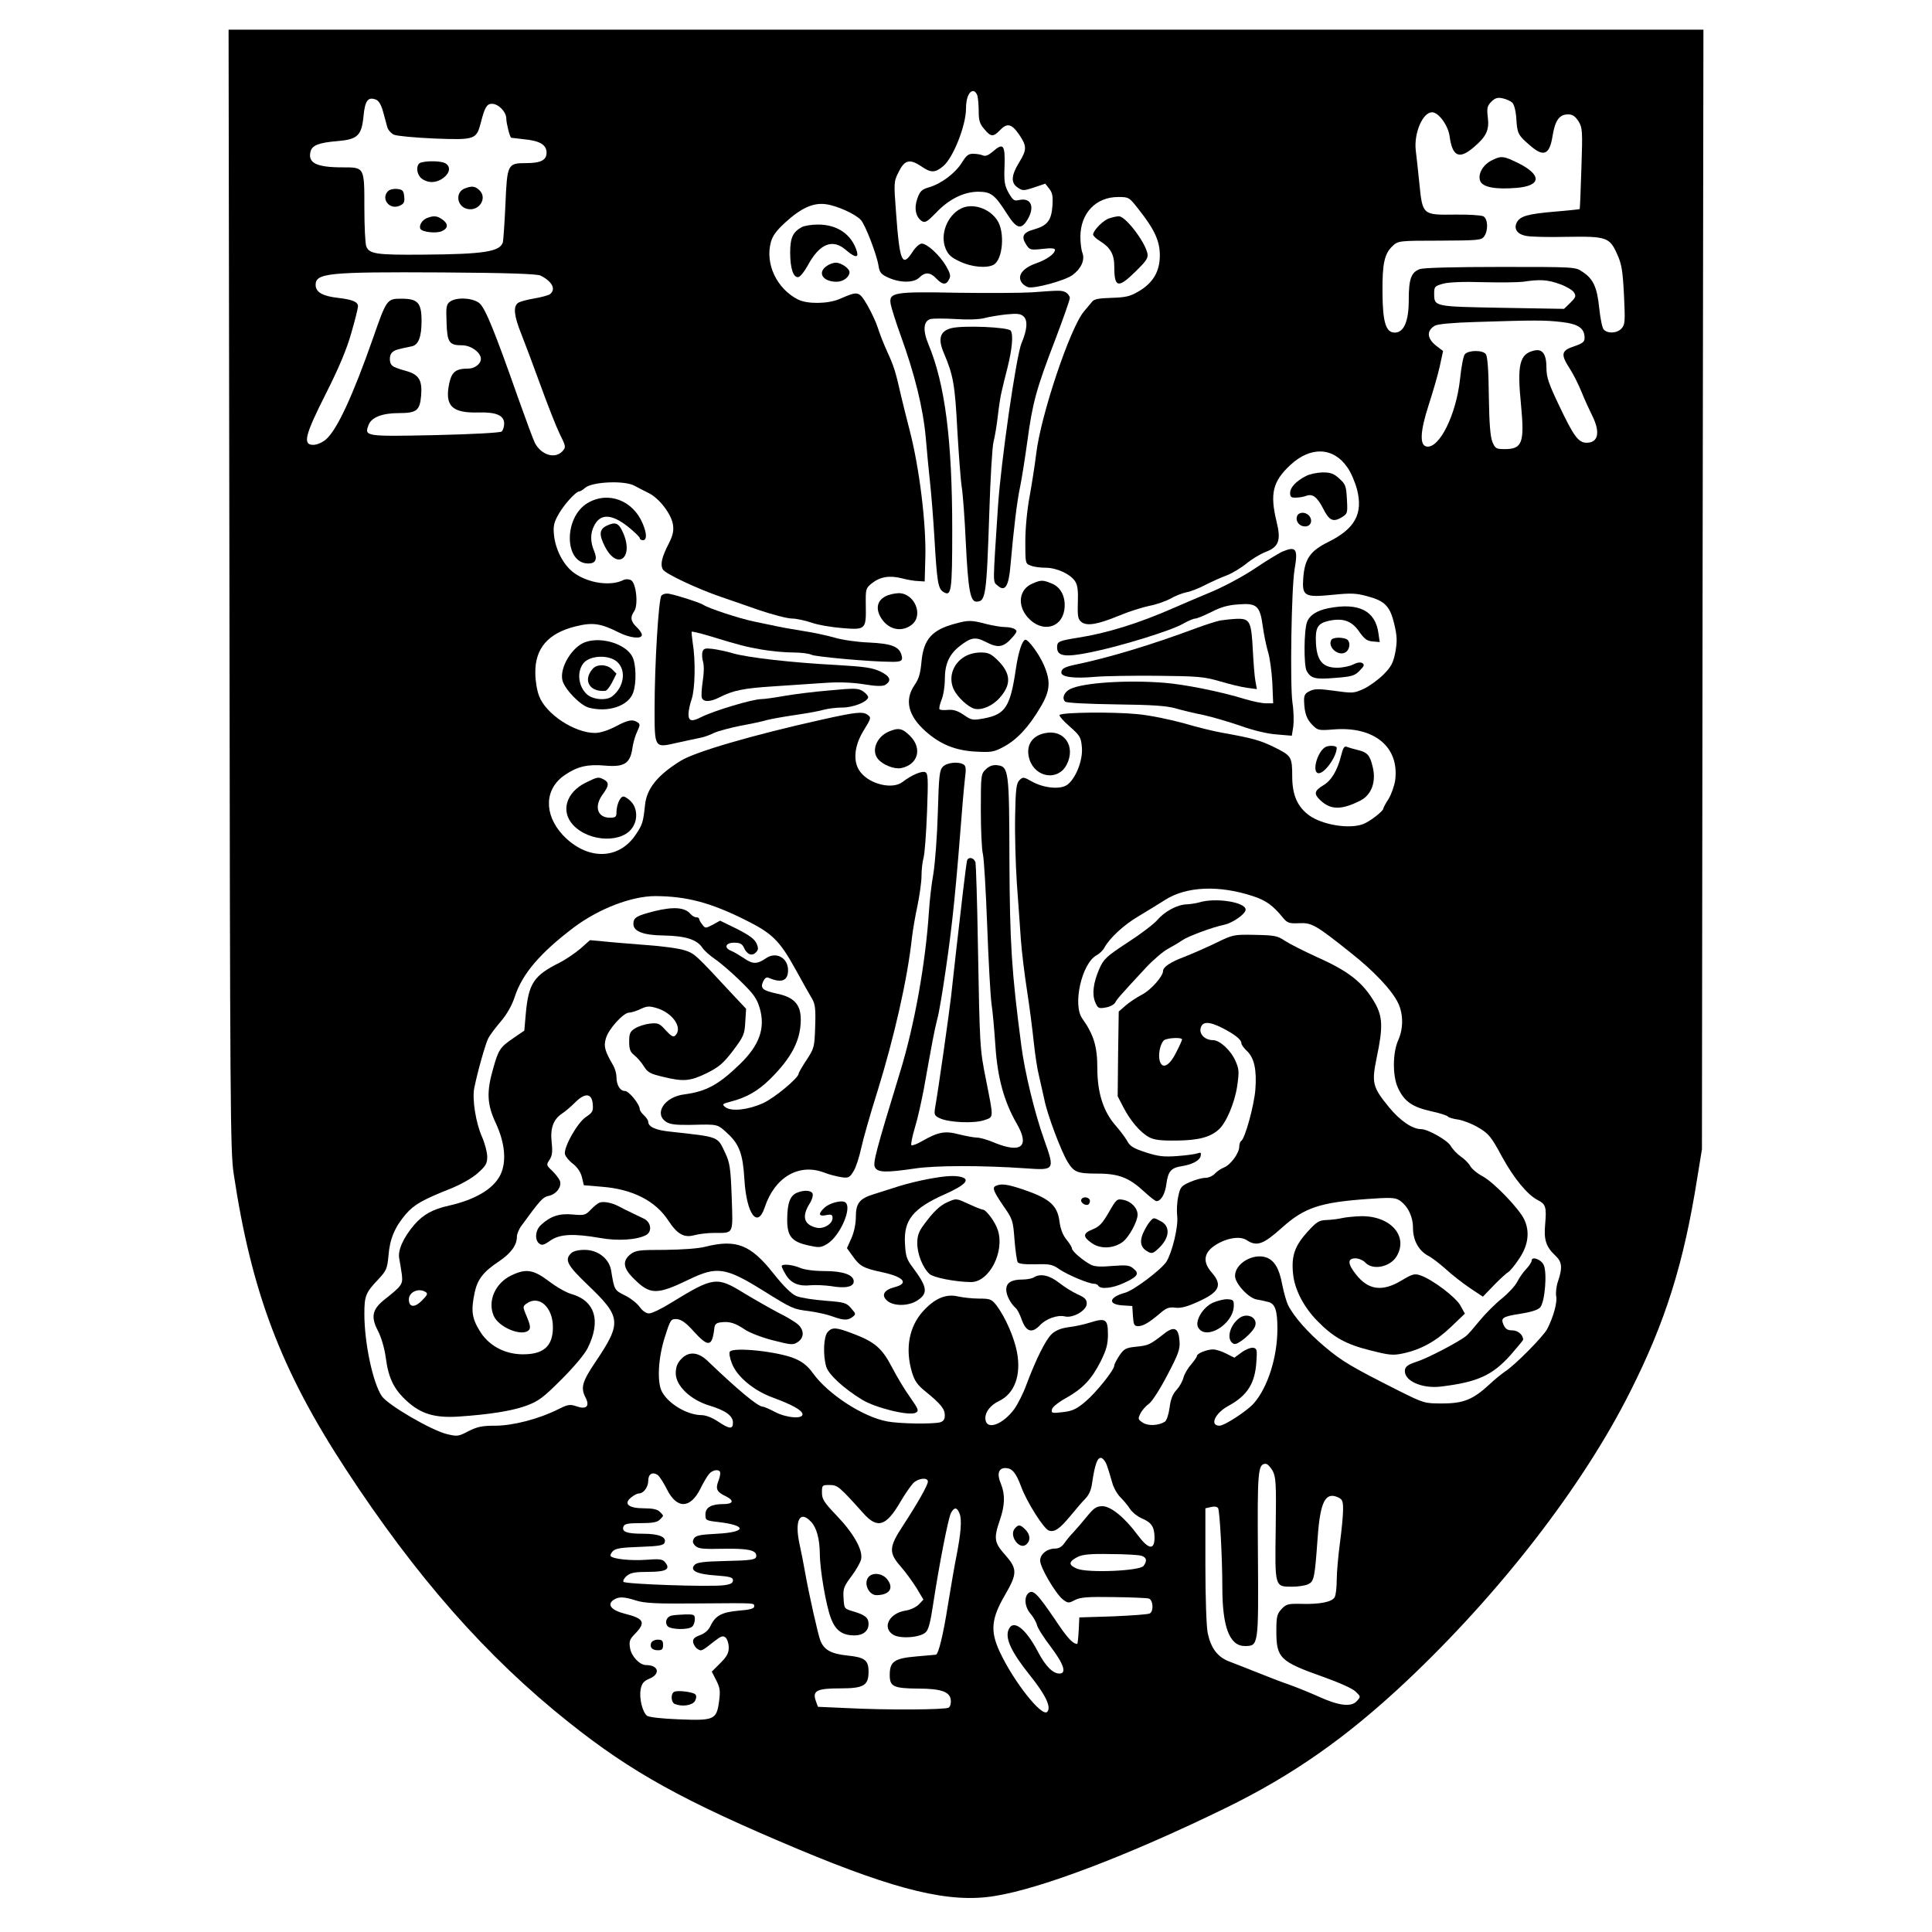
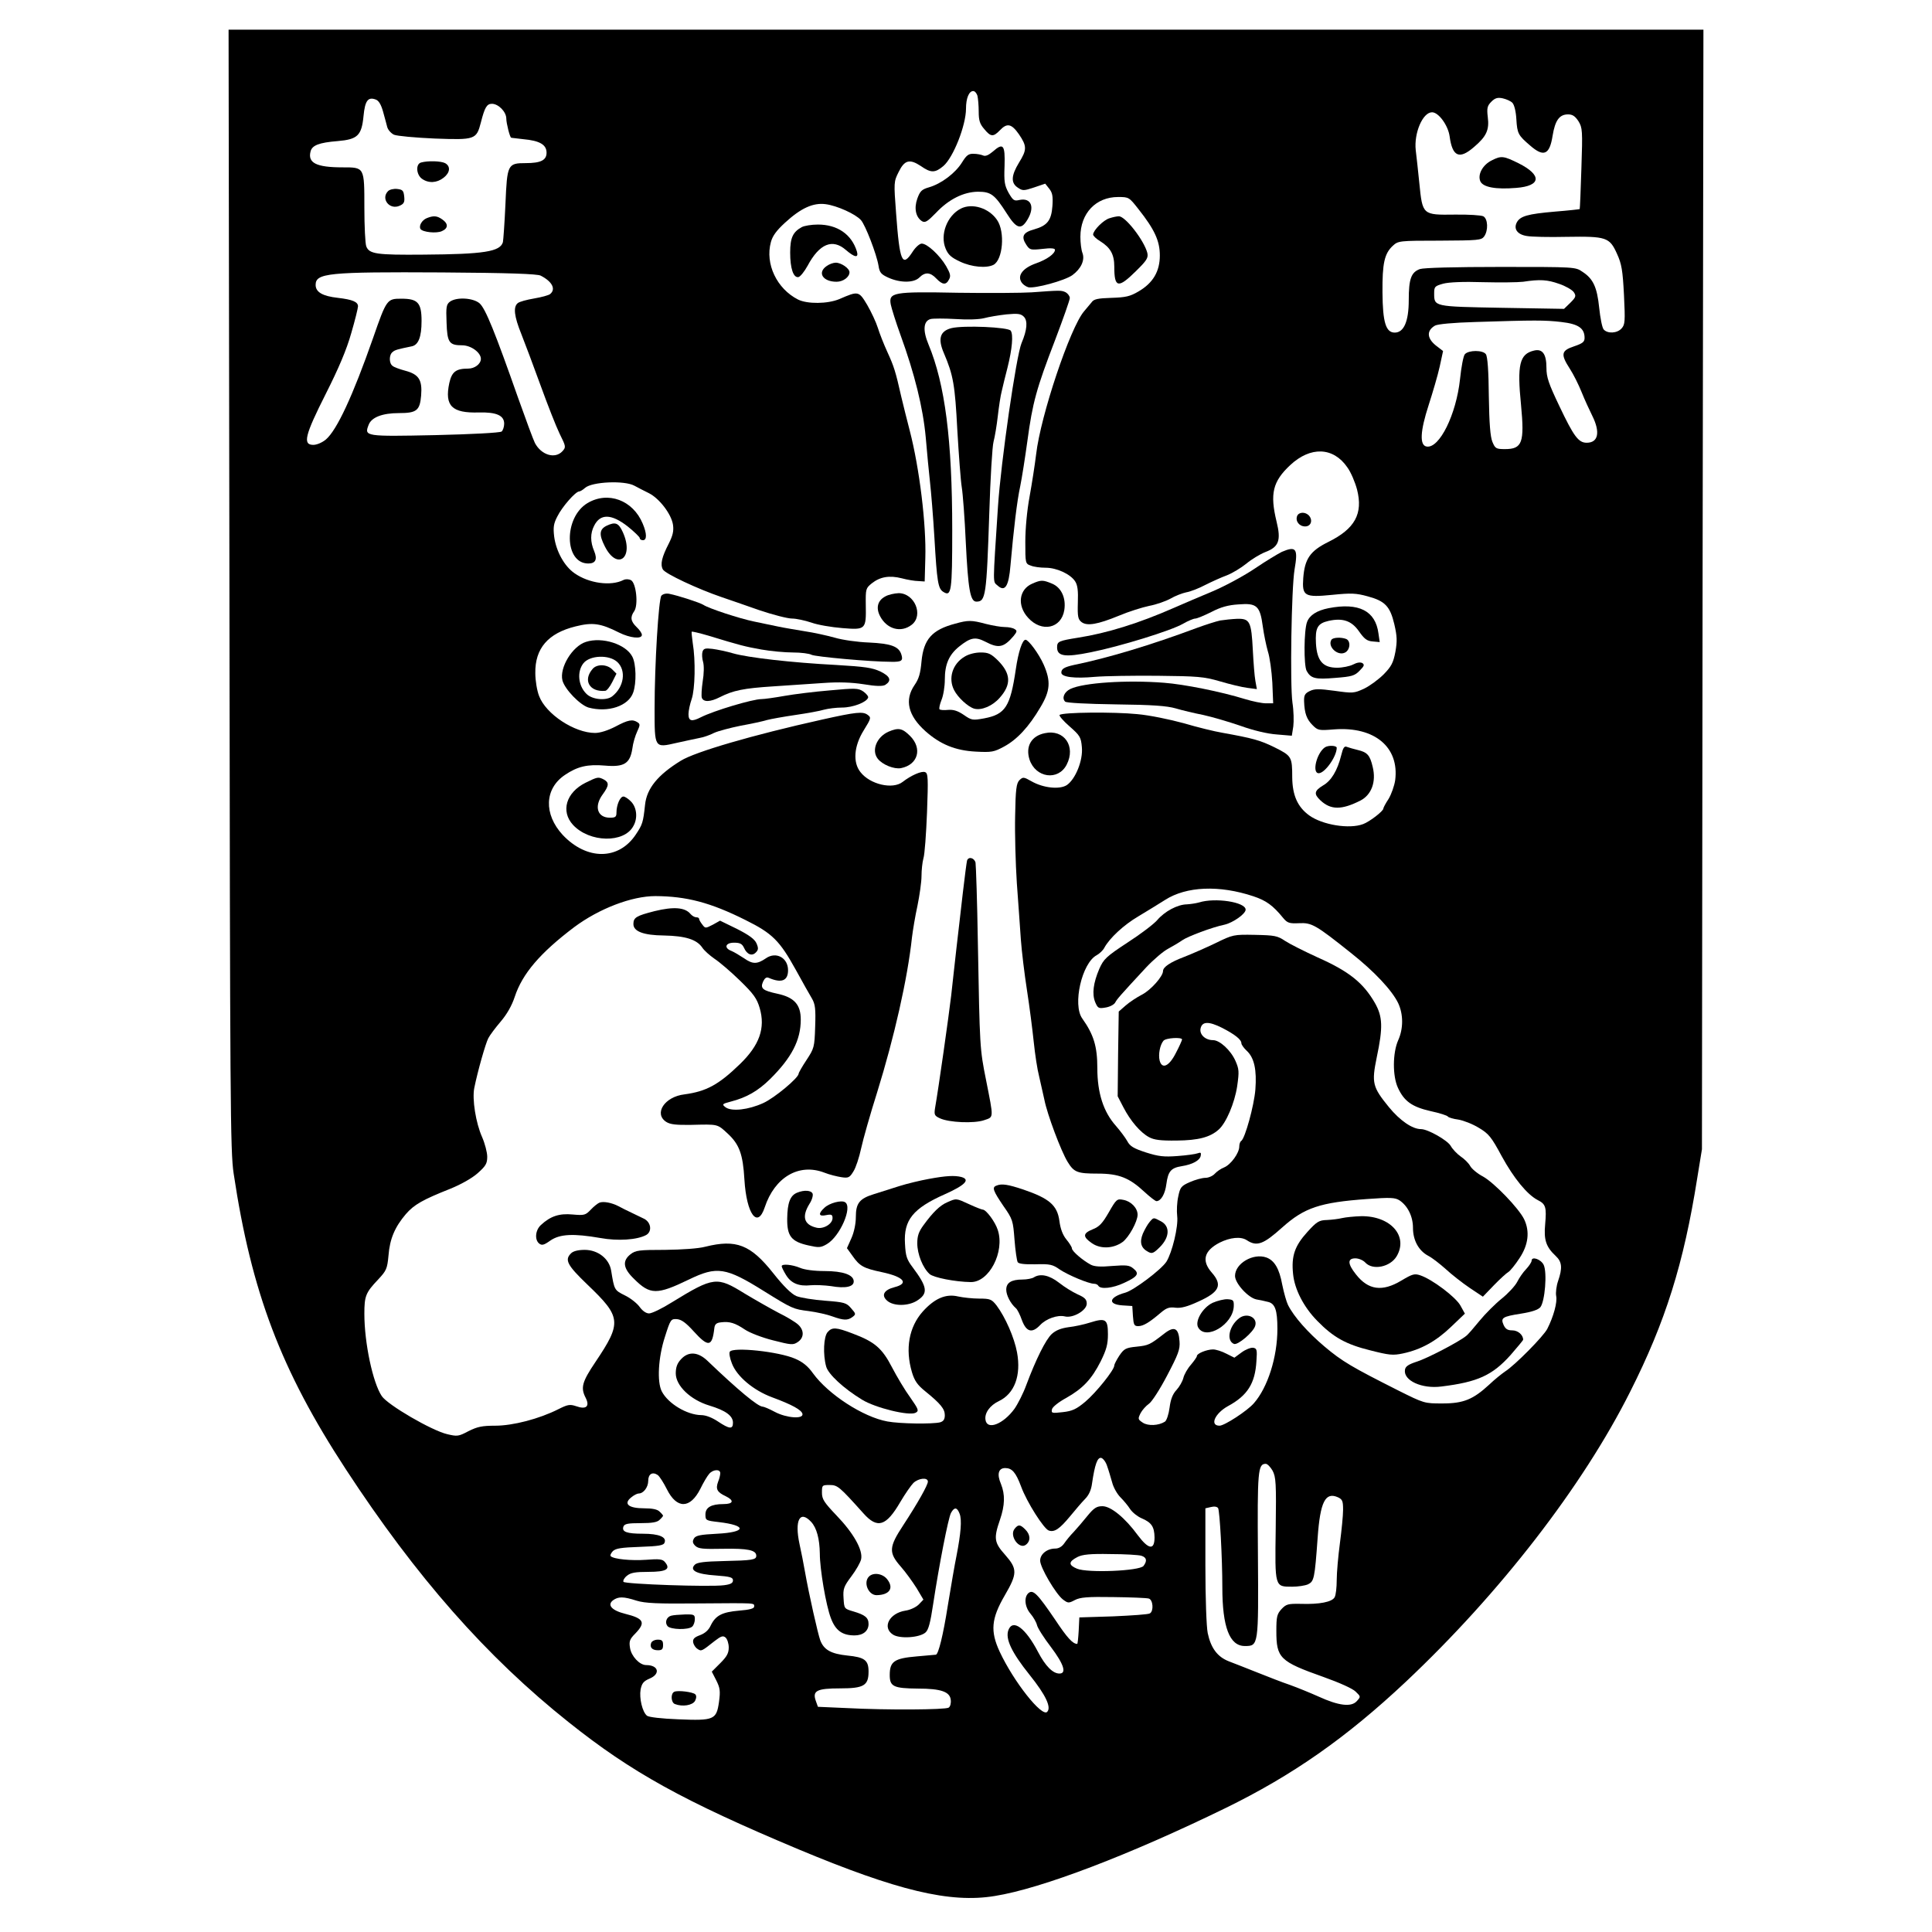
<svg xmlns="http://www.w3.org/2000/svg" version="1.0" width="912pt" height="912pt" viewBox="0 0 912 912" preserveAspectRatio="xMidYMid meet">
  <g transform="translate(0,912) scale(0.1,-0.1)" fill="#000000" stroke="none">
    <path d="M1083 6338 c3 -2444 4 -2652 20 -2758 84 -560 223 -927 529 -1395 332 -508 664 -886 1054 -1196 295 -235 538 -370 1084 -599 467 -195 715 -255 926 -220 220 35 636 194 1089 415 317 155 570 332 851 596 445 419 835 923 1059 1369 167 331 253 605 317 1010 l22 135 3 2643 4 2642 -3481 0 -3481 0 4 -2642z m3531 2330 c3 -13 6 -46 6 -75 0 -41 5 -58 26 -82 31 -38 43 -38 74 -6 34 36 55 31 90 -19 38 -56 38 -73 0 -134 -37 -61 -39 -96 -5 -118 22 -15 28 -15 76 1 l53 18 19 -24 c15 -19 18 -35 15 -81 -5 -69 -24 -93 -87 -111 -52 -14 -62 -34 -36 -73 16 -24 20 -25 76 -19 39 5 59 3 59 -4 0 -19 -38 -46 -89 -64 -60 -21 -88 -55 -71 -86 6 -12 21 -23 34 -27 31 -7 171 31 208 57 41 30 60 71 48 104 -6 15 -10 49 -10 77 0 111 73 188 178 188 51 0 52 -1 96 -57 76 -96 101 -150 101 -219 0 -75 -32 -130 -101 -170 -39 -23 -60 -28 -127 -30 -65 -2 -84 -6 -94 -21 -8 -10 -24 -29 -36 -43 -65 -76 -205 -492 -226 -675 -6 -50 -20 -139 -31 -200 -12 -64 -20 -152 -20 -212 0 -102 0 -104 26 -113 14 -6 45 -10 70 -10 52 0 117 -30 139 -64 12 -18 15 -45 13 -101 -2 -67 1 -79 18 -92 26 -19 75 -11 177 31 45 19 109 39 142 46 33 6 78 22 100 34 22 13 56 26 75 30 19 3 60 19 90 35 30 15 76 36 101 45 26 10 67 35 92 55 25 21 65 45 90 55 64 24 75 55 53 144 -32 132 -18 189 64 266 96 90 204 86 270 -10 17 -23 37 -71 46 -105 29 -114 -10 -185 -135 -247 -87 -43 -112 -80 -119 -171 -6 -85 6 -92 137 -79 89 9 113 8 167 -7 82 -22 106 -47 126 -132 13 -56 14 -79 5 -130 -10 -52 -19 -69 -55 -106 -24 -24 -66 -55 -93 -68 -48 -22 -53 -22 -139 -10 -74 10 -94 10 -117 -1 -23 -11 -28 -20 -27 -49 2 -56 12 -84 40 -112 25 -25 29 -26 103 -20 190 14 307 -84 287 -240 -4 -27 -18 -66 -31 -88 -14 -21 -25 -42 -25 -46 0 -12 -65 -62 -95 -73 -65 -25 -193 -4 -255 41 -55 40 -79 95 -80 179 0 98 -3 102 -83 142 -69 34 -103 43 -247 69 -36 6 -118 26 -182 45 -66 18 -162 38 -220 43 -109 11 -354 9 -366 -4 -4 -3 17 -28 47 -54 49 -43 54 -51 58 -98 6 -62 -30 -151 -71 -179 -34 -22 -111 -14 -167 18 -37 21 -40 21 -57 5 -14 -15 -18 -42 -20 -168 -2 -82 2 -225 8 -317 7 -92 15 -212 19 -267 4 -55 17 -163 29 -240 12 -77 26 -187 32 -245 6 -58 17 -130 25 -160 7 -30 18 -80 25 -111 13 -68 79 -244 110 -294 30 -49 46 -55 142 -55 100 0 149 -20 219 -85 27 -25 53 -45 58 -45 21 0 41 33 47 81 8 60 22 76 72 84 51 8 86 27 90 49 3 15 0 17 -14 12 -10 -4 -53 -10 -95 -13 -65 -5 -90 -2 -150 17 -58 19 -75 29 -88 54 -9 16 -33 48 -53 71 -59 66 -88 155 -88 273 0 102 -17 158 -71 234 -47 65 -2 262 68 299 13 7 30 23 36 35 25 46 92 108 160 148 40 24 97 59 127 78 100 64 255 71 417 17 60 -20 92 -43 140 -102 20 -24 29 -27 75 -25 60 3 78 -7 246 -141 110 -87 193 -176 222 -236 25 -53 25 -121 0 -176 -26 -59 -27 -168 -1 -224 29 -63 66 -90 154 -110 42 -9 80 -21 82 -26 3 -4 25 -11 49 -14 24 -4 68 -21 97 -39 47 -28 59 -43 108 -134 57 -104 120 -181 170 -207 38 -19 42 -34 35 -114 -7 -74 4 -107 50 -150 30 -28 32 -57 11 -118 -8 -23 -12 -55 -9 -71 6 -29 -12 -96 -42 -155 -18 -35 -152 -171 -199 -201 -16 -11 -50 -38 -75 -62 -76 -70 -121 -89 -221 -89 -85 0 -86 0 -210 62 -216 109 -263 136 -347 207 -78 66 -144 140 -172 196 -7 14 -19 56 -27 95 -14 77 -37 115 -75 129 -62 22 -148 -28 -148 -87 0 -35 62 -103 101 -111 13 -2 37 -7 52 -11 36 -7 47 -38 47 -128 0 -134 -46 -277 -111 -351 -31 -36 -139 -106 -162 -106 -48 0 -22 58 39 92 93 50 129 108 135 213 4 54 2 60 -16 63 -11 1 -35 -8 -54 -22 l-34 -25 -38 19 c-21 11 -49 20 -63 20 -29 0 -76 -19 -76 -31 0 -5 -13 -23 -28 -41 -16 -18 -32 -46 -36 -63 -4 -16 -19 -42 -32 -56 -18 -19 -28 -44 -33 -84 -4 -31 -14 -61 -22 -66 -30 -19 -79 -21 -104 -5 -24 16 -24 18 -11 45 8 15 26 35 39 44 14 9 52 68 86 133 53 101 62 124 59 162 -4 64 -25 74 -73 36 -67 -52 -73 -55 -130 -61 -51 -5 -59 -10 -81 -42 -13 -20 -24 -41 -24 -47 0 -21 -86 -128 -137 -171 -42 -35 -61 -44 -106 -49 -52 -6 -55 -5 -51 14 3 11 32 34 67 53 78 44 120 88 163 173 27 55 34 80 34 128 0 71 -11 78 -84 55 -28 -9 -74 -19 -102 -22 -35 -5 -59 -14 -79 -32 -29 -27 -75 -120 -120 -240 -14 -39 -40 -90 -56 -113 -53 -73 -130 -103 -137 -52 -5 32 21 68 63 88 74 35 106 121 86 230 -13 70 -55 166 -97 222 -23 29 -30 32 -82 32 -31 0 -76 5 -99 10 -58 14 -111 -9 -167 -71 -65 -73 -84 -176 -51 -287 12 -40 26 -60 62 -89 73 -59 93 -84 93 -113 0 -20 -6 -29 -22 -34 -36 -9 -190 -7 -249 4 -115 21 -279 128 -351 227 -24 34 -49 54 -84 69 -77 34 -295 57 -309 33 -4 -6 0 -30 10 -55 23 -61 101 -127 190 -160 95 -35 139 -60 143 -78 6 -26 -75 -20 -130 9 -26 14 -52 25 -58 25 -22 0 -117 79 -260 216 -45 43 -90 46 -125 8 -18 -19 -25 -38 -25 -67 0 -58 69 -125 159 -152 76 -23 111 -48 111 -81 0 -32 -17 -30 -71 6 -27 18 -57 30 -79 30 -67 1 -156 54 -186 112 -23 45 -17 160 15 258 26 82 28 85 57 83 21 -2 42 -17 79 -58 69 -76 87 -73 97 15 2 19 10 26 32 28 40 5 66 -3 112 -34 22 -15 81 -38 133 -51 86 -22 95 -23 117 -8 30 20 31 55 2 82 -13 12 -54 37 -93 56 -38 20 -110 61 -160 91 -131 81 -145 80 -344 -42 -46 -29 -94 -52 -107 -52 -14 0 -31 12 -44 30 -12 17 -43 42 -70 55 -50 25 -50 25 -65 117 -9 56 -62 98 -125 98 -31 0 -54 -6 -64 -16 -32 -31 -19 -56 78 -149 159 -152 162 -178 37 -364 -64 -95 -71 -122 -46 -170 20 -40 2 -56 -45 -39 -30 10 -40 8 -84 -14 -91 -46 -215 -78 -298 -78 -63 0 -85 -5 -127 -26 -47 -25 -53 -25 -100 -14 -73 17 -281 138 -309 180 -42 63 -82 250 -82 388 0 84 6 100 65 162 39 42 43 50 49 114 6 78 30 134 82 195 39 45 80 68 211 120 49 20 101 49 128 73 38 34 45 45 45 78 0 20 -11 62 -24 92 -30 67 -48 180 -37 233 16 79 53 209 66 234 7 14 34 50 58 78 29 34 53 75 67 118 36 109 120 207 280 328 118 88 272 147 384 147 147 -1 259 -30 425 -113 127 -63 161 -97 237 -234 32 -59 67 -120 77 -137 15 -26 18 -48 15 -132 -3 -98 -5 -103 -41 -158 -20 -30 -37 -60 -37 -64 0 -20 -114 -115 -167 -139 -70 -32 -149 -41 -178 -20 -18 14 -17 16 25 27 74 19 128 50 185 106 102 101 145 184 145 281 0 71 -31 105 -110 122 -70 15 -82 25 -68 57 8 17 16 23 27 18 60 -26 91 -14 91 36 0 59 -57 90 -105 56 -41 -28 -62 -28 -102 0 -21 14 -48 30 -60 35 -37 14 -29 39 12 39 28 0 38 -5 47 -24 14 -32 38 -41 56 -22 12 12 13 20 3 43 -9 20 -35 39 -92 68 l-80 39 -34 -19 c-35 -18 -36 -18 -50 1 -8 10 -15 22 -15 27 0 4 -6 7 -14 7 -7 0 -19 7 -26 15 -26 32 -80 36 -170 14 -86 -22 -100 -30 -100 -61 0 -35 48 -53 144 -54 102 -2 155 -19 181 -57 9 -14 35 -37 58 -53 23 -15 77 -61 120 -103 65 -63 80 -85 93 -129 28 -95 -1 -176 -93 -265 -101 -98 -159 -129 -262 -143 -94 -11 -146 -91 -86 -130 19 -12 46 -15 117 -14 129 3 123 5 173 -41 55 -51 72 -97 79 -217 10 -164 62 -234 96 -131 47 142 161 209 280 164 25 -10 62 -19 82 -22 33 -5 39 -2 57 28 11 17 27 66 36 108 9 42 43 162 76 266 80 258 143 534 164 730 4 33 15 100 26 150 10 49 19 112 19 140 0 27 4 65 9 83 6 18 13 116 17 217 6 162 5 185 -9 190 -16 7 -66 -15 -106 -46 -47 -37 -154 -12 -199 46 -37 46 -31 123 15 197 36 58 36 61 18 74 -22 16 -54 13 -215 -23 -328 -73 -598 -152 -666 -194 -109 -67 -161 -131 -169 -208 -9 -84 -12 -93 -44 -141 -81 -121 -231 -122 -345 -1 -90 98 -86 218 11 283 59 40 107 51 188 44 91 -8 119 9 130 80 3 26 14 62 23 81 14 30 14 35 2 43 -24 16 -45 12 -105 -20 -35 -18 -72 -30 -96 -30 -97 0 -232 89 -264 174 -10 25 -18 73 -18 108 -2 117 60 189 190 221 80 20 118 15 205 -29 52 -26 108 -32 108 -11 0 8 -11 24 -25 37 -28 27 -31 47 -11 75 20 30 9 132 -15 146 -12 6 -26 6 -36 1 -59 -30 -163 -16 -231 32 -48 33 -87 104 -96 173 -5 43 -3 61 15 95 22 45 86 118 103 118 5 0 18 8 28 17 33 29 186 36 233 10 17 -9 47 -25 68 -35 50 -25 107 -100 114 -150 4 -29 -1 -50 -20 -88 -33 -64 -41 -98 -28 -122 10 -20 166 -93 278 -131 32 -11 111 -38 176 -61 65 -22 135 -40 156 -40 20 0 61 -9 91 -19 30 -11 96 -22 146 -26 111 -9 113 -7 111 109 -1 76 0 79 28 102 39 31 83 39 142 24 26 -7 62 -13 78 -13 l30 -2 3 110 c5 159 -28 426 -73 600 -13 50 -31 122 -40 160 -28 124 -35 145 -66 213 -17 37 -37 88 -45 114 -8 26 -31 75 -50 108 -40 67 -42 67 -132 28 -55 -23 -151 -24 -195 -2 -100 51 -156 168 -128 271 8 30 27 55 66 91 76 70 134 96 193 88 53 -7 140 -46 166 -75 21 -23 74 -161 83 -215 5 -33 12 -41 47 -57 56 -25 120 -25 146 1 27 27 52 25 80 -5 29 -30 46 -32 60 -4 9 16 6 28 -14 63 -30 51 -89 106 -115 106 -10 0 -29 -17 -42 -37 -50 -78 -62 -51 -79 180 -11 146 -11 149 12 195 28 57 52 63 105 28 47 -33 67 -33 106 0 47 40 107 192 107 271 0 49 14 83 34 83 8 0 16 -10 20 -22z m-2806 -74 c7 -27 17 -60 20 -74 4 -14 19 -30 32 -36 14 -6 100 -14 192 -18 191 -7 197 -5 218 76 18 71 28 88 52 88 31 0 68 -38 68 -70 0 -22 17 -89 23 -90 1 -1 27 -3 57 -7 78 -7 110 -26 110 -64 0 -35 -27 -49 -98 -49 -86 0 -88 -6 -96 -192 -4 -90 -10 -171 -12 -181 -13 -45 -89 -57 -374 -59 -223 -2 -257 3 -271 39 -5 13 -9 96 -9 183 0 192 1 190 -103 190 -124 0 -165 21 -151 75 7 29 40 42 128 49 94 8 113 26 122 118 7 73 21 92 58 78 14 -5 25 -24 34 -56z m5331 41 c9 -9 17 -41 19 -78 4 -68 9 -76 65 -124 64 -56 92 -44 106 46 12 73 32 101 73 101 21 0 33 -8 49 -32 19 -31 20 -44 14 -222 -3 -104 -7 -191 -8 -193 -2 -1 -55 -7 -118 -12 -127 -11 -163 -21 -179 -51 -16 -31 3 -57 47 -64 21 -4 106 -6 188 -4 188 3 203 -2 238 -80 22 -48 27 -78 33 -195 6 -124 5 -139 -11 -157 -21 -24 -67 -26 -85 -5 -7 8 -16 54 -21 102 -10 97 -28 137 -79 170 -33 23 -36 23 -385 23 -220 0 -363 -4 -382 -10 -42 -15 -53 -47 -53 -147 0 -100 -23 -153 -66 -153 -42 0 -57 48 -58 190 -1 137 9 183 49 220 25 23 30 24 221 24 182 1 197 2 210 20 20 28 18 83 -4 95 -10 5 -70 9 -135 8 -152 -2 -152 -2 -167 148 -6 61 -14 131 -17 156 -9 81 33 179 77 179 31 0 76 -62 83 -114 13 -96 46 -110 115 -50 59 50 73 81 65 142 -5 42 -2 53 17 72 17 17 29 21 53 16 18 -4 38 -13 46 -21z m-4587 -816 c55 -28 73 -64 45 -87 -7 -6 -41 -15 -76 -21 -35 -6 -69 -15 -77 -22 -22 -18 -17 -62 17 -146 17 -43 58 -152 91 -243 33 -91 73 -193 90 -228 30 -60 30 -63 13 -82 -35 -38 -100 -18 -130 39 -8 16 -43 111 -79 212 -109 310 -154 422 -182 447 -30 26 -108 31 -140 8 -17 -13 -19 -25 -16 -98 3 -95 12 -108 74 -108 41 0 88 -34 88 -64 0 -24 -29 -46 -60 -46 -58 0 -77 -15 -89 -68 -23 -108 12 -143 140 -139 82 2 119 -14 119 -53 0 -15 -6 -32 -12 -37 -8 -6 -142 -13 -314 -17 -331 -7 -335 -6 -314 48 13 36 65 56 143 56 84 0 99 12 105 83 6 74 -11 100 -75 117 -26 7 -54 17 -60 23 -17 12 -17 52 0 65 11 10 22 13 90 27 32 6 47 44 47 120 0 86 -18 105 -95 105 -68 0 -70 -2 -134 -186 -96 -274 -171 -435 -223 -479 -17 -14 -42 -25 -59 -25 -51 0 -40 45 59 241 61 121 98 208 120 286 18 61 32 119 32 127 0 21 -26 32 -95 40 -72 8 -105 27 -105 61 0 56 58 62 597 59 314 -2 449 -7 465 -15z m4808 -39 c30 -10 61 -28 69 -39 12 -18 10 -24 -16 -50 l-30 -29 -294 5 c-324 6 -319 5 -319 70 0 30 4 33 43 44 27 7 94 10 187 7 80 -2 165 -1 190 2 79 12 114 10 170 -10z m10 -180 c80 -9 110 -29 110 -75 0 -19 -9 -26 -50 -40 -60 -20 -64 -37 -20 -105 17 -26 42 -76 56 -111 14 -35 37 -85 50 -111 39 -78 29 -128 -26 -128 -39 0 -61 30 -129 173 -51 107 -61 136 -61 181 0 65 -19 91 -59 81 -68 -16 -80 -67 -61 -256 17 -179 6 -209 -76 -209 -42 0 -46 3 -59 34 -10 24 -15 86 -17 216 -1 120 -6 187 -14 198 -14 20 -81 20 -99 0 -7 -7 -17 -60 -23 -118 -18 -167 -97 -327 -157 -318 -35 5 -31 73 9 196 19 59 43 140 52 181 l16 74 -26 20 c-50 36 -55 75 -12 100 13 7 85 14 191 17 281 9 327 9 405 0z m-2144 -5400 c7 -19 17 -54 24 -78 6 -24 24 -55 39 -70 15 -15 36 -40 46 -56 11 -16 35 -35 54 -43 47 -20 60 -40 61 -90 0 -62 -28 -58 -79 10 -60 82 -127 137 -167 137 -27 0 -40 -8 -71 -46 -21 -26 -50 -60 -65 -76 -16 -16 -35 -40 -44 -53 -11 -16 -26 -25 -43 -25 -38 0 -71 -26 -71 -57 0 -32 73 -156 107 -183 24 -18 27 -19 57 -3 25 13 59 16 181 14 83 -1 158 -4 168 -7 20 -6 24 -59 5 -70 -7 -5 -85 -10 -173 -14 l-160 -5 -3 -62 c-2 -35 -5 -63 -7 -63 -21 0 -47 28 -104 114 -83 122 -104 144 -126 126 -22 -19 -18 -65 9 -97 14 -16 28 -41 31 -54 3 -14 33 -61 66 -104 61 -81 75 -125 40 -125 -31 0 -66 35 -101 102 -59 113 -119 158 -140 103 -15 -41 15 -105 100 -211 77 -96 104 -154 83 -175 -25 -25 -157 141 -224 284 -45 97 -40 156 24 266 60 103 60 125 2 191 -52 58 -55 78 -25 165 24 70 25 120 5 170 -20 46 -12 75 20 75 32 0 50 -20 75 -87 27 -74 108 -201 131 -208 27 -9 51 8 100 67 24 29 55 66 70 81 19 19 30 43 34 75 13 88 25 123 43 120 9 -2 22 -19 28 -38z m781 -22 c16 -30 18 -58 15 -274 -4 -278 -5 -274 78 -274 27 0 60 5 74 11 29 14 32 26 46 221 12 168 36 217 96 190 21 -10 24 -18 24 -59 0 -27 -7 -97 -15 -158 -8 -60 -15 -138 -15 -173 0 -35 -4 -72 -10 -82 -12 -22 -71 -34 -160 -31 -59 1 -68 -1 -90 -24 -22 -24 -25 -36 -25 -104 0 -128 16 -144 222 -217 76 -27 138 -55 152 -69 25 -24 25 -24 5 -46 -26 -28 -85 -21 -179 22 -38 17 -99 42 -135 55 -36 12 -105 39 -155 59 -49 19 -110 44 -135 53 -53 21 -84 62 -99 133 -6 29 -11 165 -11 319 l0 270 26 6 c16 4 29 2 34 -5 8 -14 20 -236 20 -374 0 -187 34 -277 106 -277 65 0 65 0 62 431 -3 397 0 429 37 429 8 0 22 -15 32 -32z m-2607 -12 c0 -8 -4 -26 -10 -40 -13 -35 -5 -50 36 -69 41 -20 36 -37 -11 -37 -58 0 -85 -16 -85 -49 0 -28 2 -29 63 -36 135 -16 130 -48 -8 -55 -78 -4 -100 -8 -109 -22 -8 -14 -7 -22 6 -35 15 -14 35 -16 132 -14 115 2 156 -6 156 -33 0 -19 -18 -22 -155 -25 -88 -2 -124 -6 -135 -17 -27 -27 8 -45 99 -51 68 -5 81 -9 81 -23 0 -13 -11 -19 -42 -23 -66 -9 -468 5 -475 16 -3 6 4 19 17 29 17 14 39 18 101 18 85 0 106 13 78 46 -11 14 -27 16 -89 11 -71 -5 -153 3 -167 17 -4 4 1 14 10 24 14 13 40 17 128 20 88 3 112 7 116 20 11 26 -26 42 -101 42 -78 0 -102 9 -93 34 5 13 22 16 81 16 54 0 79 4 90 16 9 8 16 17 16 19 0 2 -7 11 -16 19 -10 11 -34 16 -73 16 -74 0 -99 21 -62 51 13 11 29 19 36 19 23 0 45 30 45 60 0 32 20 44 45 27 9 -7 28 -37 43 -67 47 -94 110 -93 158 2 14 29 33 61 42 71 18 21 52 23 52 3z m980 -40 c0 -16 -47 -100 -117 -207 -67 -102 -69 -128 -11 -194 23 -26 56 -72 75 -102 l32 -54 -22 -23 c-13 -13 -41 -26 -63 -29 -76 -12 -111 -79 -59 -113 32 -21 126 -15 154 10 14 12 23 47 36 134 28 184 71 405 84 430 16 29 29 28 41 -4 11 -29 6 -91 -15 -199 -8 -38 -26 -144 -41 -235 -22 -140 -44 -228 -56 -231 -2 0 -42 -4 -90 -8 -107 -9 -128 -24 -128 -88 0 -54 17 -63 133 -64 109 0 151 -15 155 -53 2 -16 -2 -32 -10 -37 -16 -10 -291 -12 -481 -2 l-136 6 -10 28 c-17 48 5 59 115 59 111 0 134 13 134 79 0 54 -18 68 -100 76 -77 8 -111 27 -128 72 -11 30 -53 215 -72 323 -6 36 -18 95 -26 132 -24 112 2 161 55 104 26 -28 40 -80 41 -150 0 -73 29 -244 52 -304 22 -59 54 -82 112 -82 40 0 66 21 66 54 0 30 -17 43 -71 59 -44 13 -44 13 -47 62 -3 45 1 56 37 104 22 29 43 66 46 81 9 43 -36 123 -116 206 -59 62 -69 77 -69 108 0 35 1 36 36 36 38 0 46 -7 160 -134 66 -74 107 -61 174 54 23 39 51 79 62 90 25 23 68 27 68 6z m1008 -350 c25 -8 28 -24 10 -48 -19 -24 -264 -34 -314 -13 -41 17 -41 33 2 55 23 12 61 16 155 14 68 0 134 -4 147 -8z m-2383 -212 c40 -12 96 -15 290 -13 280 2 265 3 265 -15 0 -9 -21 -15 -71 -19 -81 -7 -111 -23 -134 -70 -10 -22 -27 -37 -51 -46 -27 -10 -34 -18 -32 -33 2 -12 11 -26 21 -32 18 -12 19 -11 81 38 30 23 39 26 51 16 8 -7 15 -28 15 -47 0 -27 -9 -43 -40 -74 l-40 -40 21 -41 c18 -36 20 -50 13 -102 -12 -84 -23 -89 -192 -82 -79 3 -140 10 -148 17 -22 18 -37 83 -30 124 6 29 14 39 42 51 53 22 43 64 -16 64 -31 0 -70 42 -76 81 -5 31 -2 41 25 68 50 52 41 71 -48 93 -64 16 -86 42 -57 64 25 18 49 18 111 -2z" />
    <path d="M4686 8404 c-19 -16 -34 -23 -45 -18 -9 4 -29 8 -45 8 -24 1 -34 -7 -55 -41 -31 -50 -97 -100 -155 -117 -35 -10 -43 -18 -56 -54 -16 -46 -7 -87 22 -106 15 -9 26 -2 66 39 60 64 130 99 198 100 62 0 79 -13 136 -102 46 -73 68 -80 98 -30 36 59 18 105 -38 93 -25 -6 -30 -2 -51 34 -19 35 -22 52 -19 127 3 100 -6 111 -56 67z" />
    <path d="M4535 8135 c-64 -33 -99 -123 -71 -189 12 -29 27 -42 68 -61 55 -26 125 -32 158 -15 44 24 55 155 17 211 -38 57 -118 82 -172 54z" />
    <path d="M5238 8090 c-29 -8 -77 -57 -78 -77 0 -6 15 -21 34 -32 48 -30 66 -62 66 -120 0 -100 18 -104 102 -21 52 51 59 63 54 86 -15 59 -105 175 -135 173 -9 0 -28 -4 -43 -9z" />
    <path d="M3785 8048 c-42 -23 -55 -50 -55 -120 0 -75 15 -120 39 -116 9 2 28 26 43 53 56 105 118 130 181 75 42 -36 61 -39 52 -7 -25 81 -92 127 -184 127 -31 0 -65 -6 -76 -12z" />
    <path d="M3902 7864 c-45 -31 -18 -74 47 -74 31 0 61 22 61 45 0 18 -39 45 -65 45 -11 0 -31 -7 -43 -16z" />
    <path d="M4870 7740 c-47 -3 -203 -4 -347 -2 -307 6 -329 2 -318 -56 4 -19 24 -83 45 -141 68 -187 107 -345 120 -486 6 -71 15 -166 20 -210 5 -44 15 -163 21 -265 12 -206 17 -239 42 -254 38 -24 42 1 42 292 0 425 -34 689 -112 876 -28 67 -24 111 10 120 12 3 65 3 117 0 57 -4 111 -2 135 4 22 6 70 14 106 18 54 5 68 3 82 -11 19 -19 16 -62 -11 -125 -25 -61 -97 -559 -111 -770 -25 -383 -25 -353 -2 -374 35 -32 53 -4 61 96 15 170 31 305 46 373 8 39 23 135 34 215 24 178 42 245 131 476 38 100 69 188 69 197 0 9 -9 21 -19 27 -21 10 -24 10 -161 0z" />
    <path d="M4491 7571 c-54 -14 -65 -50 -35 -119 44 -103 52 -149 63 -362 7 -118 16 -240 21 -270 5 -30 14 -147 19 -260 11 -222 21 -280 50 -280 44 0 48 26 61 420 5 162 14 313 20 335 6 22 15 76 20 120 5 44 13 98 19 120 5 22 17 72 27 110 22 88 28 156 15 174 -11 17 -223 26 -280 12z" />
-     <path d="M6165 6873 c-47 -24 -75 -54 -75 -80 0 -19 5 -23 28 -22 15 0 36 4 47 8 30 12 52 -4 80 -58 29 -58 47 -67 87 -44 29 18 30 19 26 87 -3 62 -7 71 -36 97 -26 24 -41 29 -80 29 -26 -1 -60 -8 -77 -17z" />
    <path d="M2773 6745 c-113 -68 -110 -285 4 -285 34 0 44 19 28 58 -19 44 -19 85 0 121 29 57 81 56 158 -4 31 -25 57 -50 57 -55 0 -6 7 -10 15 -10 19 0 19 31 -1 78 -46 111 -164 155 -261 97z" />
    <path d="M6123 6684 c-9 -24 10 -49 38 -49 27 0 37 28 19 50 -17 20 -49 19 -57 -1z" />
    <path d="M2863 6638 c-34 -17 -36 -42 -8 -97 59 -117 140 -54 85 67 -20 44 -35 50 -77 30z" />
    <path d="M6051 6515 c-18 -9 -75 -43 -125 -77 -50 -34 -140 -83 -201 -109 -60 -25 -144 -61 -185 -79 -164 -72 -315 -119 -450 -140 -93 -15 -100 -18 -100 -46 0 -42 37 -48 159 -23 136 27 383 103 436 135 23 13 49 24 57 24 8 0 42 14 76 31 44 23 79 33 129 36 86 7 101 -7 114 -104 5 -37 16 -90 24 -118 9 -27 18 -94 21 -147 l4 -98 -34 0 c-19 0 -63 9 -99 20 -113 35 -288 70 -382 77 -179 14 -381 0 -442 -29 -29 -14 -42 -43 -25 -60 6 -6 102 -11 239 -13 174 -2 241 -7 283 -19 30 -9 89 -23 130 -31 41 -9 120 -32 175 -51 61 -22 128 -38 172 -41 l71 -6 7 44 c3 24 2 74 -4 112 -12 85 -5 540 10 629 17 98 8 112 -60 83z" />
    <path d="M4873 6365 c-63 -27 -73 -103 -20 -161 64 -71 157 -51 171 36 9 57 -14 107 -58 125 -43 18 -52 18 -93 0z" />
    <path d="M3122 6308 c-13 -17 -32 -322 -32 -534 0 -186 -1 -185 103 -161 40 9 88 19 107 23 19 3 51 14 70 24 19 9 76 24 125 34 50 9 106 21 125 27 19 5 80 16 135 24 55 8 116 19 135 25 19 5 57 10 85 10 51 0 116 25 123 47 2 6 -9 19 -23 29 -24 16 -38 16 -158 5 -73 -6 -169 -18 -214 -26 -45 -8 -94 -15 -108 -15 -42 0 -226 -55 -287 -86 -43 -22 -58 -18 -58 15 0 16 7 48 15 71 16 47 19 182 5 265 -4 28 -6 52 -5 53 2 2 36 -6 77 -18 154 -47 174 -52 252 -66 45 -8 112 -14 149 -14 38 0 77 -5 88 -11 18 -9 278 -33 376 -33 49 -1 57 5 48 34 -12 39 -49 52 -153 57 -54 2 -125 12 -162 23 -36 10 -99 24 -140 30 -41 7 -97 16 -125 22 -27 6 -79 16 -115 24 -69 14 -215 62 -240 79 -16 10 -116 43 -161 52 -15 3 -30 -1 -37 -9z" />
    <path d="M4178 6304 c-35 -19 -44 -53 -24 -92 32 -62 99 -81 150 -41 57 45 13 149 -62 149 -21 -1 -49 -7 -64 -16z" />
    <path d="M6271 6249 c-55 -11 -89 -33 -101 -65 -15 -39 -16 -205 -2 -231 20 -36 41 -41 135 -33 78 6 92 10 115 34 22 22 24 28 13 36 -10 5 -25 3 -44 -7 -16 -8 -50 -15 -75 -15 -67 0 -95 32 -100 114 -4 74 7 95 59 107 67 15 109 1 144 -49 25 -36 38 -46 65 -48 l33 -3 -6 41 c-14 107 -93 147 -236 119z" />
    <path d="M5760 6191 c-19 -4 -69 -20 -110 -35 -214 -80 -423 -143 -581 -175 -44 -10 -59 -18 -59 -36 0 -21 61 -29 159 -20 47 4 180 6 295 5 189 -2 218 -4 294 -26 47 -14 105 -28 130 -31 l45 -6 -7 39 c-4 21 -9 86 -12 144 -7 136 -14 150 -73 149 -25 -1 -62 -5 -81 -8z" />
    <path d="M4509 6176 c-110 -29 -149 -74 -159 -178 -5 -56 -12 -82 -33 -112 -48 -70 -31 -144 52 -218 70 -62 141 -91 237 -96 75 -4 86 -2 134 24 61 33 117 93 171 185 47 78 50 123 16 201 -23 52 -72 118 -86 118 -15 0 -34 -57 -46 -140 -26 -176 -49 -212 -149 -231 -55 -10 -60 -9 -96 16 -28 19 -48 26 -74 24 -19 -2 -38 -1 -41 3 -3 3 1 23 9 43 9 21 16 64 16 97 0 73 20 118 69 157 53 42 75 46 122 22 63 -33 87 -28 134 27 16 20 17 25 5 32 -8 6 -29 10 -47 10 -18 0 -58 7 -90 15 -67 18 -83 18 -144 1z" />
    <path d="M6285 6100 c-20 -32 30 -79 65 -60 24 13 27 55 4 64 -24 9 -62 7 -69 -4z" />
    <path d="M2766 6090 c-64 -20 -126 -122 -111 -182 11 -42 83 -116 123 -128 92 -25 189 7 211 71 16 45 14 135 -4 169 -30 59 -142 95 -219 70z m148 -95 c43 -40 32 -118 -24 -162 -28 -22 -95 -16 -122 12 -39 38 -45 105 -14 144 30 38 121 42 160 6z" />
    <path d="M2798 5963 c-48 -54 -15 -111 59 -104 7 0 22 19 33 41 l20 40 -20 20 c-25 25 -72 26 -92 3z" />
    <path d="M3316 6043 c-3 -10 -2 -32 3 -48 5 -18 4 -56 -2 -92 -5 -34 -7 -69 -4 -77 8 -21 40 -20 85 3 63 32 112 42 252 51 74 5 181 12 238 16 70 5 131 3 189 -6 59 -10 90 -10 102 -3 31 20 24 40 -23 63 -38 18 -73 23 -208 31 -212 11 -419 35 -488 55 -30 9 -74 18 -97 21 -34 4 -42 2 -47 -14z" />
    <path d="M4553 6020 c-57 -34 -78 -102 -49 -158 18 -35 65 -78 94 -87 34 -10 87 12 121 51 56 63 53 114 -8 176 -33 32 -45 38 -82 38 -26 0 -57 -8 -76 -20z" />
    <path d="M4194 5666 c-56 -25 -81 -88 -51 -127 22 -29 78 -51 110 -45 81 16 102 93 43 152 -37 37 -55 40 -102 20z" />
    <path d="M4932 5659 c-64 -13 -92 -63 -72 -125 29 -86 135 -101 175 -24 45 87 -12 169 -103 149z" />
    <path d="M6254 5592 c-39 -27 -62 -122 -29 -122 29 0 85 79 85 120 0 11 -40 13 -56 2z" />
    <path d="M6331 5554 c-18 -72 -47 -120 -86 -142 -41 -25 -44 -40 -12 -70 49 -46 100 -46 189 -1 52 27 75 88 58 158 -13 56 -25 70 -72 81 -18 4 -40 11 -49 14 -13 6 -19 -3 -28 -40z" />
-     <path d="M4451 5501 c-16 -16 -19 -41 -24 -217 -3 -109 -13 -239 -21 -288 -9 -49 -18 -130 -21 -180 -16 -243 -68 -535 -136 -756 -115 -376 -129 -430 -119 -450 13 -25 51 -26 188 -6 98 15 320 15 522 1 140 -10 140 -9 89 135 -45 126 -92 320 -108 445 -46 350 -54 481 -56 870 -1 431 -3 447 -59 453 -19 2 -36 -4 -52 -19 -23 -22 -24 -26 -24 -191 0 -93 4 -188 10 -211 5 -23 14 -175 20 -337 6 -162 15 -326 20 -365 6 -38 14 -131 19 -205 10 -149 41 -261 101 -365 61 -106 22 -140 -101 -91 -34 15 -73 26 -87 26 -13 0 -51 7 -84 15 -67 18 -99 12 -176 -32 -24 -14 -46 -22 -50 -19 -3 4 4 41 17 84 13 42 31 124 42 182 40 223 49 273 63 328 9 31 26 136 40 232 33 225 48 377 81 800 3 36 8 87 11 114 5 35 3 51 -7 57 -24 15 -78 10 -98 -10z" />
    <path d="M2764 5425 c-92 -46 -118 -135 -59 -199 78 -84 242 -87 285 -5 21 37 16 86 -10 114 -13 14 -30 25 -37 25 -16 0 -33 -40 -33 -76 0 -20 -5 -24 -31 -24 -59 0 -76 53 -34 110 30 41 31 56 6 70 -27 14 -30 13 -87 -15z" />
    <path d="M4565 5058 c-2 -7 -11 -76 -20 -153 -9 -77 -22 -194 -30 -260 -7 -66 -19 -167 -25 -225 -11 -94 -60 -440 -76 -530 -5 -32 -3 -37 23 -49 43 -20 161 -25 208 -9 47 16 46 5 10 188 -30 150 -30 152 -39 650 -3 195 -9 365 -11 378 -6 23 -33 30 -40 10z" />
    <path d="M5660 4860 c-14 -4 -40 -8 -58 -9 -44 -1 -104 -33 -139 -74 -15 -18 -78 -66 -140 -106 -102 -67 -113 -78 -134 -125 -28 -66 -35 -118 -19 -157 12 -28 16 -31 49 -25 19 3 39 13 45 23 9 17 20 30 147 167 35 37 82 77 104 88 22 12 51 29 65 39 27 19 142 62 200 74 40 9 100 51 100 71 0 36 -144 58 -220 34z" />
    <path d="M5738 4668 c-46 -22 -112 -51 -148 -65 -66 -25 -100 -48 -100 -67 0 -25 -58 -90 -99 -111 -25 -13 -60 -36 -78 -52 l-32 -28 -3 -200 -2 -200 27 -52 c33 -64 80 -119 121 -141 24 -13 54 -17 131 -16 103 1 158 16 198 52 35 31 75 125 87 204 10 70 9 81 -8 120 -22 50 -74 98 -106 98 -36 0 -64 26 -59 54 7 35 38 36 102 4 60 -31 91 -55 91 -73 0 -6 11 -22 25 -35 36 -33 48 -91 41 -183 -6 -76 -49 -232 -67 -243 -5 -3 -9 -15 -9 -26 0 -31 -40 -86 -72 -99 -15 -6 -34 -19 -44 -30 -9 -10 -29 -19 -44 -19 -15 0 -48 -9 -73 -20 -41 -18 -46 -24 -55 -68 -6 -26 -8 -68 -5 -93 6 -49 -24 -172 -51 -215 -25 -38 -154 -135 -194 -146 -77 -21 -85 -55 -14 -60 l47 -3 3 -47 c3 -42 6 -48 25 -48 24 0 52 17 106 63 27 23 41 28 70 24 26 -3 56 5 108 29 100 45 115 78 63 137 -49 56 -36 103 37 141 50 25 100 30 128 12 48 -32 79 -20 168 60 104 93 178 118 400 134 111 8 132 7 153 -6 39 -26 64 -76 64 -130 0 -59 27 -108 72 -132 18 -9 55 -38 83 -63 27 -25 78 -65 112 -88 l63 -42 52 54 c29 30 60 58 69 63 8 5 32 34 52 65 42 63 49 126 22 183 -25 52 -142 173 -194 202 -27 14 -54 37 -61 50 -7 13 -27 33 -45 45 -17 12 -38 34 -47 50 -16 27 -108 79 -140 79 -41 0 -99 40 -151 103 -78 96 -83 114 -58 236 30 142 28 192 -9 257 -55 95 -122 149 -271 215 -61 28 -129 62 -152 77 -37 25 -50 27 -143 29 -101 2 -104 1 -186 -39z m-158 -455 c-1 -5 -13 -33 -29 -63 -32 -64 -66 -79 -77 -36 -7 29 2 74 18 93 11 14 88 18 88 6z" />
-     <path d="M2740 4642 c-25 -21 -70 -52 -100 -67 -120 -60 -145 -97 -158 -240 l-7 -80 -51 -35 c-63 -43 -71 -54 -96 -144 -32 -111 -29 -169 12 -257 45 -96 52 -186 21 -247 -33 -65 -118 -115 -241 -143 -77 -17 -122 -42 -164 -90 -53 -62 -80 -123 -71 -162 3 -18 9 -51 12 -74 5 -46 1 -52 -85 -120 -55 -45 -62 -80 -28 -145 16 -31 31 -82 37 -127 13 -98 39 -150 101 -206 66 -60 132 -79 242 -72 148 10 255 27 322 52 57 21 80 39 164 123 59 59 109 118 124 148 64 128 36 224 -78 256 -22 6 -70 33 -105 60 -73 55 -108 61 -178 27 -75 -36 -112 -120 -83 -189 23 -57 139 -103 168 -67 7 9 4 26 -11 61 -20 47 -20 49 -2 62 59 43 125 -16 125 -111 0 -91 -45 -130 -148 -128 -84 2 -159 44 -199 113 -36 59 -40 95 -22 180 13 61 42 98 115 146 56 38 84 76 84 116 0 13 10 37 23 54 87 119 99 133 128 139 36 8 62 44 52 71 -4 10 -20 31 -36 47 -28 26 -29 28 -13 52 13 20 15 38 10 84 -7 66 8 107 50 135 14 9 41 32 61 52 47 47 79 44 83 -8 3 -33 -1 -40 -31 -60 -41 -26 -108 -146 -100 -177 3 -11 20 -32 38 -45 21 -17 36 -39 42 -63 l9 -38 84 -7 c145 -11 254 -66 315 -160 42 -64 74 -82 122 -69 21 6 64 11 95 11 93 0 88 -10 82 168 -5 139 -9 163 -30 208 -38 81 -25 76 -260 102 -70 7 -104 23 -104 47 0 6 -9 20 -20 30 -11 10 -20 23 -20 29 0 23 -51 86 -70 86 -23 0 -40 28 -40 67 0 15 -7 39 -15 53 -40 69 -46 90 -35 128 12 44 83 122 110 122 11 0 35 8 54 17 30 14 41 15 77 4 75 -23 123 -93 87 -129 -9 -9 -19 -4 -45 24 -30 34 -37 36 -76 32 -24 -3 -55 -13 -70 -23 -23 -14 -27 -25 -27 -62 0 -36 5 -49 24 -64 14 -11 34 -34 45 -52 18 -29 30 -36 90 -50 98 -24 128 -21 207 17 58 29 78 46 124 106 50 67 55 77 58 135 l4 63 -64 68 c-175 189 -179 193 -226 208 -26 9 -108 20 -182 25 -74 6 -164 13 -200 17 l-65 6 -45 -40z m-731 -1621 c12 -7 8 -15 -17 -40 -34 -35 -62 -33 -62 5 0 35 46 56 79 35z" />
    <path d="M4385 3555 c-39 -7 -102 -22 -140 -34 -39 -12 -92 -29 -120 -38 -68 -21 -85 -43 -85 -108 0 -31 -8 -71 -21 -100 l-21 -47 26 -36 c34 -49 53 -59 138 -77 104 -22 131 -53 61 -71 -51 -13 -65 -39 -34 -65 30 -25 96 -25 138 0 56 35 52 64 -19 159 -28 37 -33 53 -36 111 -7 112 38 167 189 234 96 43 120 69 77 81 -32 8 -72 6 -153 -9z" />
    <path d="M4703 3523 c-21 -8 -15 -24 33 -95 45 -64 46 -70 53 -160 4 -52 11 -99 15 -106 5 -8 33 -11 84 -10 69 2 81 -1 115 -25 39 -26 136 -67 162 -67 8 0 17 -4 20 -10 11 -17 68 -11 121 14 65 30 74 44 44 68 -19 16 -33 17 -100 12 -54 -5 -84 -3 -101 6 -39 21 -89 64 -89 77 0 6 -12 25 -26 42 -17 21 -28 49 -33 87 -10 75 -48 107 -171 149 -72 24 -102 29 -127 18z" />
    <path d="M3763 3490 c-33 -13 -46 -48 -47 -122 -1 -83 19 -109 100 -127 49 -11 58 -11 87 6 62 36 123 176 86 198 -17 11 -74 -4 -97 -26 -31 -28 -28 -43 8 -35 25 5 30 2 30 -14 0 -28 -44 -54 -77 -45 -58 14 -69 52 -32 112 12 18 18 40 15 48 -6 16 -39 19 -73 5z" />
-     <path d="M5105 3459 c-8 -12 14 -31 30 -26 6 2 10 10 10 18 0 17 -31 24 -40 8z" />
    <path d="M4472 3445 c-35 -15 -68 -47 -113 -109 -22 -30 -29 -50 -29 -85 0 -51 26 -116 58 -145 19 -17 121 -37 194 -38 87 -2 162 143 128 246 -12 38 -55 96 -71 96 -4 0 -33 11 -63 25 -63 29 -61 29 -104 10z" />
    <path d="M5234 3397 c-30 -52 -45 -68 -76 -80 -47 -19 -48 -35 -3 -66 41 -28 101 -25 144 6 30 22 71 97 71 129 0 31 -30 63 -67 70 -30 6 -33 4 -69 -59z" />
    <path d="M2830 3443 c-8 -3 -27 -18 -41 -33 -25 -26 -30 -28 -86 -23 -63 6 -105 -8 -150 -50 -26 -24 -30 -69 -8 -87 13 -10 22 -8 53 14 45 31 109 34 236 12 82 -15 173 -9 216 14 29 16 24 60 -10 77 -14 7 -41 20 -60 29 -19 9 -46 22 -60 30 -33 17 -71 24 -90 17z" />
    <path d="M6335 3370 c-16 -4 -49 -8 -71 -9 -37 -1 -48 -7 -93 -57 -59 -65 -76 -113 -67 -198 7 -72 50 -156 114 -221 76 -78 136 -111 249 -139 90 -23 108 -25 155 -15 85 18 156 57 227 125 l66 63 -21 38 c-22 40 -133 124 -190 143 -27 9 -37 6 -89 -25 -90 -54 -156 -45 -214 29 -40 50 -41 76 -3 76 16 0 37 -9 47 -20 35 -38 118 -21 148 30 56 95 -29 191 -168 189 -33 -1 -73 -5 -90 -9z" />
    <path d="M5427 3352 c-9 -10 -23 -35 -32 -55 -17 -42 -9 -69 26 -87 17 -9 25 -6 54 23 47 47 49 99 5 122 -36 19 -34 19 -53 -3z" />
    <path d="M3330 3235 c-33 -9 -111 -14 -191 -15 -122 0 -139 -2 -163 -21 -39 -31 -35 -66 17 -116 76 -76 108 -76 259 -3 132 64 174 58 353 -54 135 -84 140 -86 213 -95 37 -5 87 -16 111 -25 53 -19 72 -20 95 -3 17 13 17 15 -6 41 -22 26 -31 29 -123 36 -55 4 -116 14 -136 22 -23 10 -60 46 -109 108 -107 135 -175 161 -320 125z" />
    <path d="M7230 3169 c0 -7 -12 -25 -26 -40 -14 -14 -33 -42 -42 -60 -9 -18 -42 -54 -73 -79 -31 -25 -78 -72 -105 -105 -27 -33 -55 -66 -64 -72 -33 -27 -184 -106 -233 -121 -39 -13 -53 -22 -55 -39 -7 -50 80 -90 172 -78 172 21 241 53 327 149 32 37 59 69 59 72 0 23 -25 44 -51 44 -22 0 -32 6 -41 25 -15 34 -7 40 82 54 51 8 80 18 91 30 22 27 33 164 16 200 -13 27 -57 42 -57 20z" />
    <path d="M3690 3143 c0 -5 9 -23 20 -41 24 -40 61 -55 117 -49 22 2 65 0 95 -4 68 -12 108 -4 108 22 0 31 -50 49 -138 49 -48 0 -94 6 -115 15 -38 16 -87 20 -87 8z" />
    <path d="M4880 3090 c-8 -5 -32 -10 -53 -10 -53 0 -77 -15 -77 -48 0 -26 20 -65 45 -87 7 -5 20 -31 29 -57 21 -56 48 -63 86 -23 28 30 82 49 116 41 38 -10 104 28 104 60 0 20 -9 29 -43 44 -24 11 -63 35 -88 55 -45 35 -88 45 -119 25z" />
    <path d="M5724 2970 c-48 -23 -86 -89 -67 -118 37 -60 163 16 167 101 1 29 -2 32 -29 34 -16 1 -48 -7 -71 -17z" />
    <path d="M5849 2897 c-48 -37 -61 -106 -24 -121 18 -7 91 55 100 85 13 40 -39 65 -76 36z" />
    <path d="M3907 2832 c-19 -21 -23 -106 -7 -163 10 -36 82 -103 169 -156 63 -39 223 -78 253 -62 17 9 14 16 -25 72 -25 34 -63 98 -86 142 -47 91 -82 121 -186 160 -78 30 -97 31 -118 7z" />
    <path d="M1988 8353 c-27 -7 -23 -58 4 -77 31 -22 70 -20 102 5 31 24 34 54 7 69 -20 10 -80 12 -113 3z" />
-     <path d="M2193 8230 c-45 -18 -37 -84 12 -96 57 -14 98 52 57 89 -20 19 -36 20 -69 7z" />
    <path d="M1832 8218 c-36 -36 7 -91 55 -69 20 9 24 17 21 44 -3 27 -7 32 -33 35 -17 2 -36 -3 -43 -10z" />
    <path d="M2014 8090 c-22 -9 -38 -36 -29 -51 10 -15 76 -22 101 -10 30 13 31 35 2 55 -25 18 -42 19 -74 6z" />
    <path d="M7042 8363 c-43 -21 -68 -67 -54 -99 13 -28 73 -39 169 -31 118 9 123 60 12 116 -71 35 -82 37 -127 14z" />
    <path d="M4790 1904 c-28 -33 22 -102 54 -75 22 18 20 47 -4 71 -24 24 -33 25 -50 4z" />
    <path d="M4102 1678 c-28 -28 -3 -88 36 -88 61 1 83 33 50 75 -21 27 -65 34 -86 13z" />
    <path d="M3168 1493 c-22 -6 -31 -32 -17 -49 14 -17 100 -19 117 -2 7 7 12 22 12 35 0 21 -4 23 -47 22 -27 -1 -55 -3 -65 -6z" />
    <path d="M3074 1365 c-8 -21 4 -35 32 -35 19 0 24 5 24 25 0 20 -5 25 -25 25 -14 0 -28 -7 -31 -15z" />
    <path d="M3183 1134 c-18 -8 -16 -51 3 -58 36 -14 83 -6 95 15 7 14 7 25 1 31 -11 11 -82 20 -99 12z" />
  </g>
</svg>